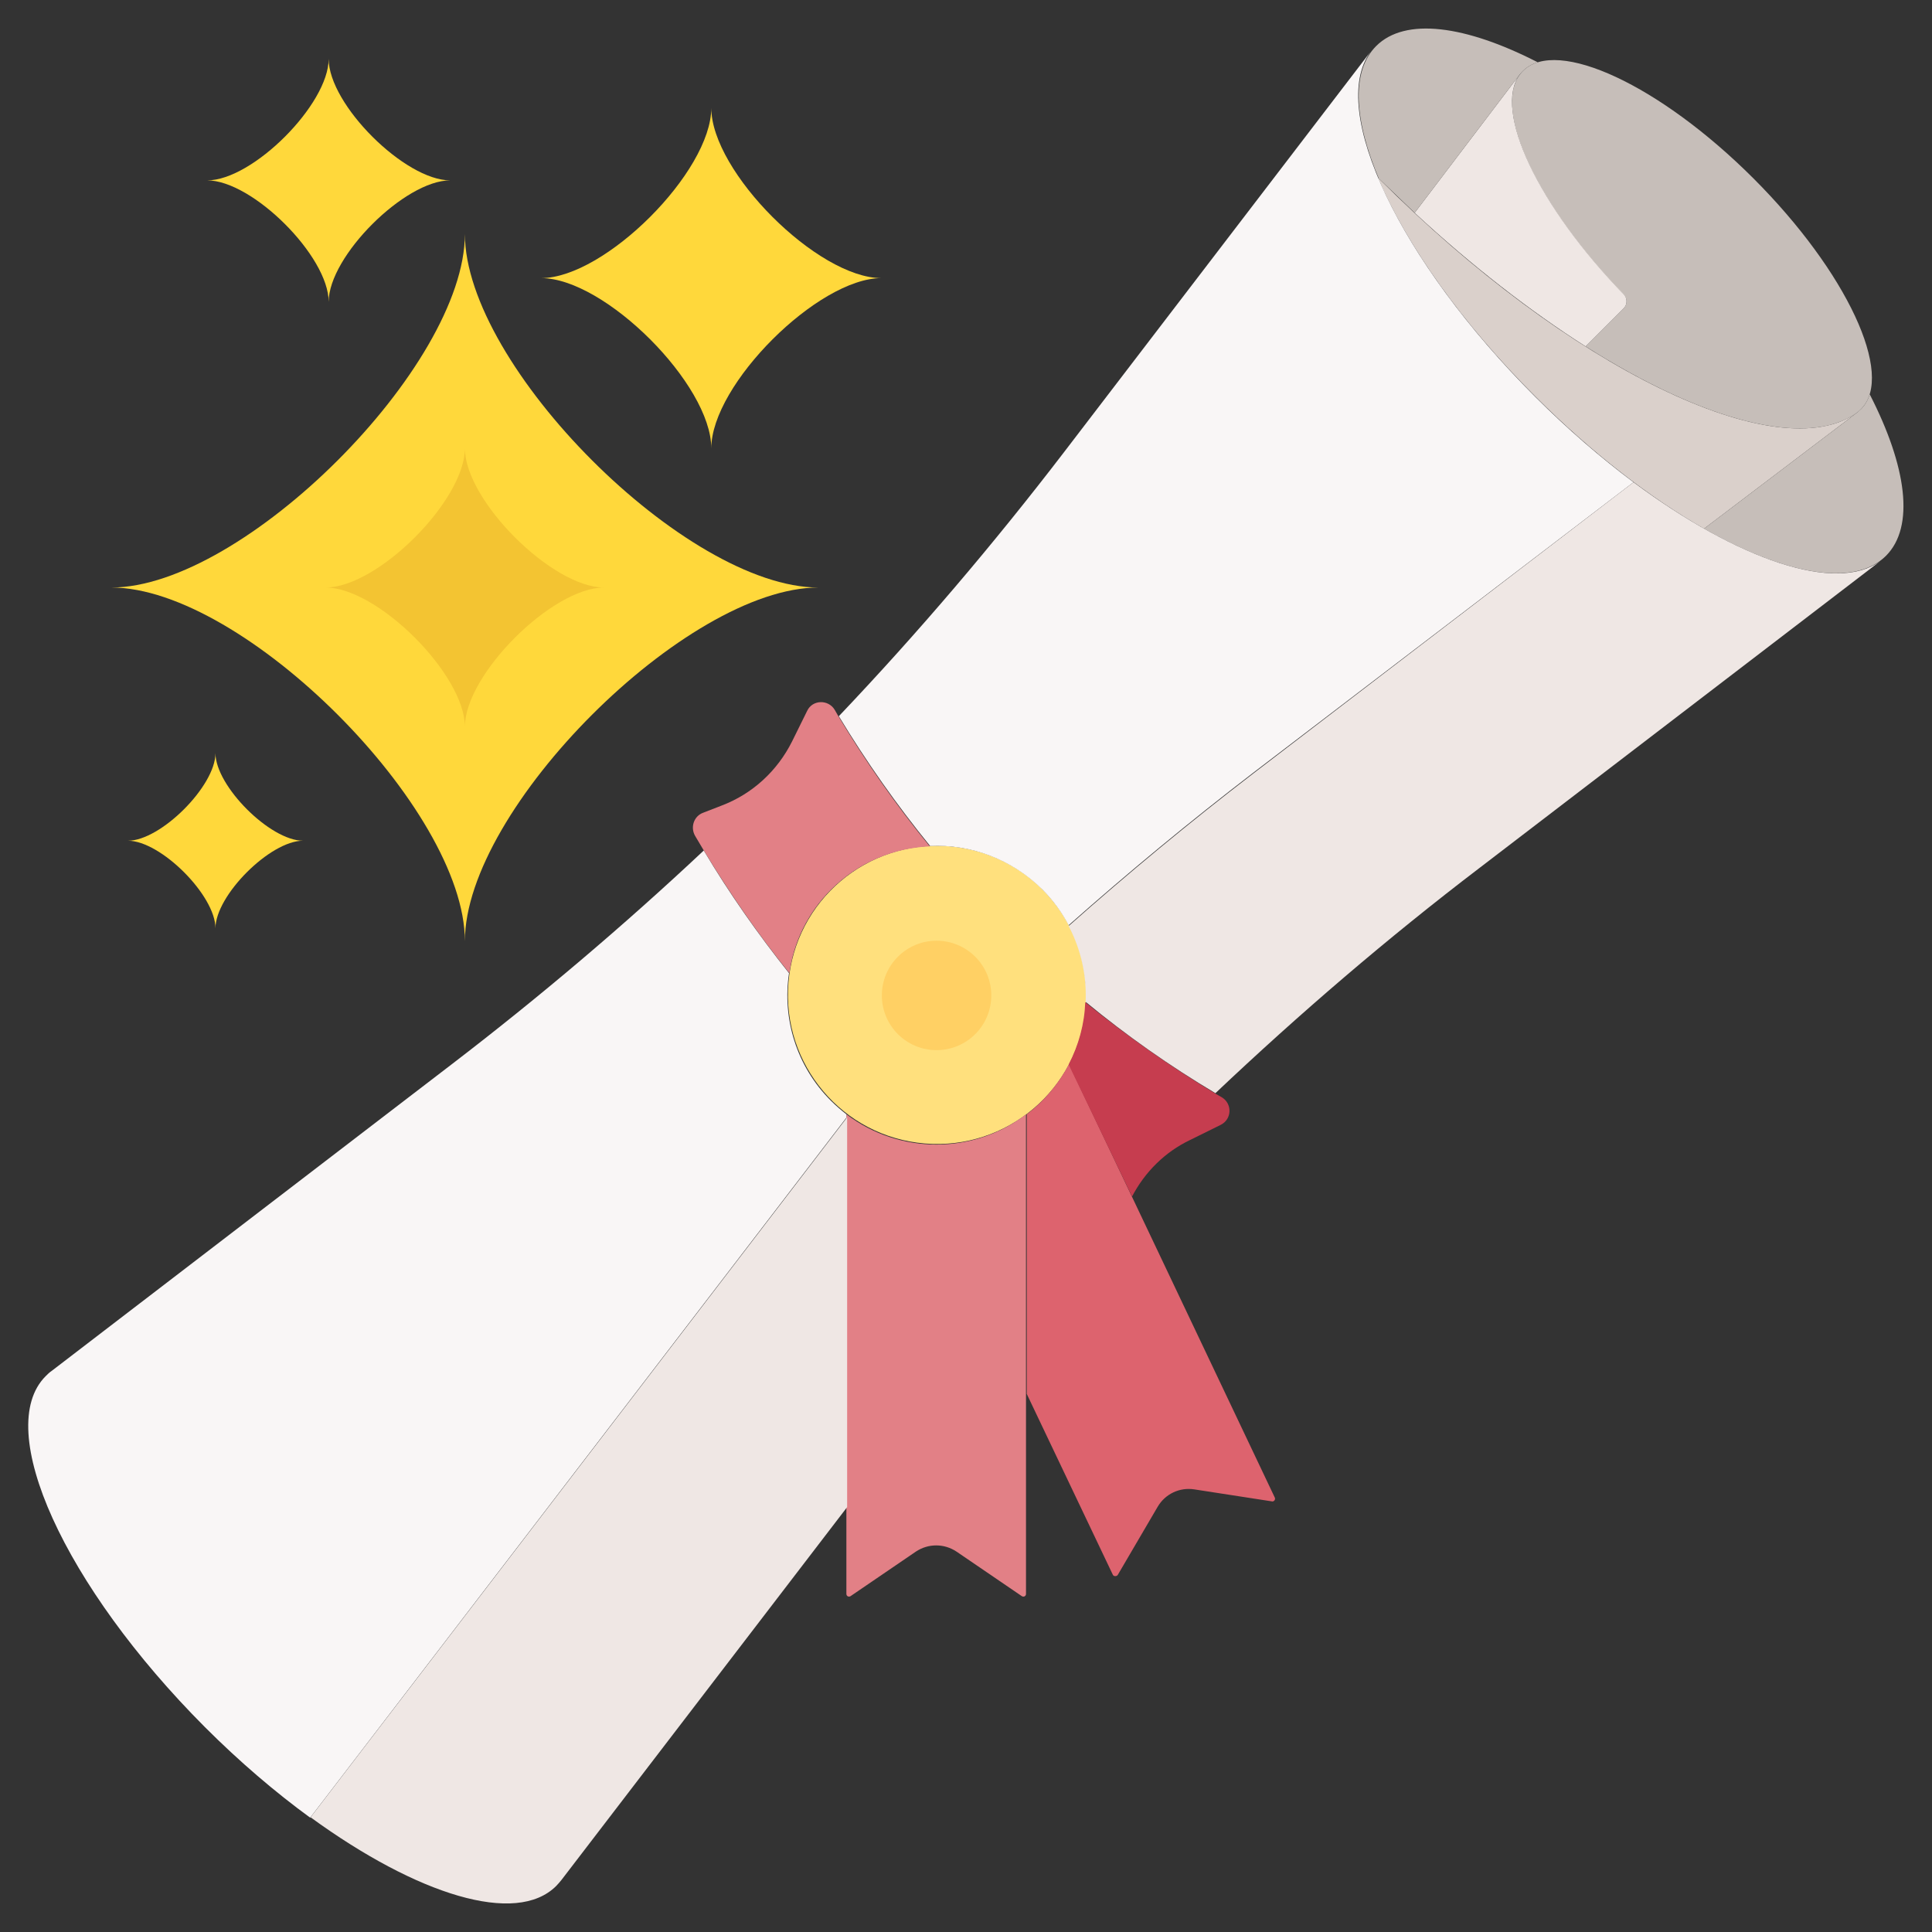
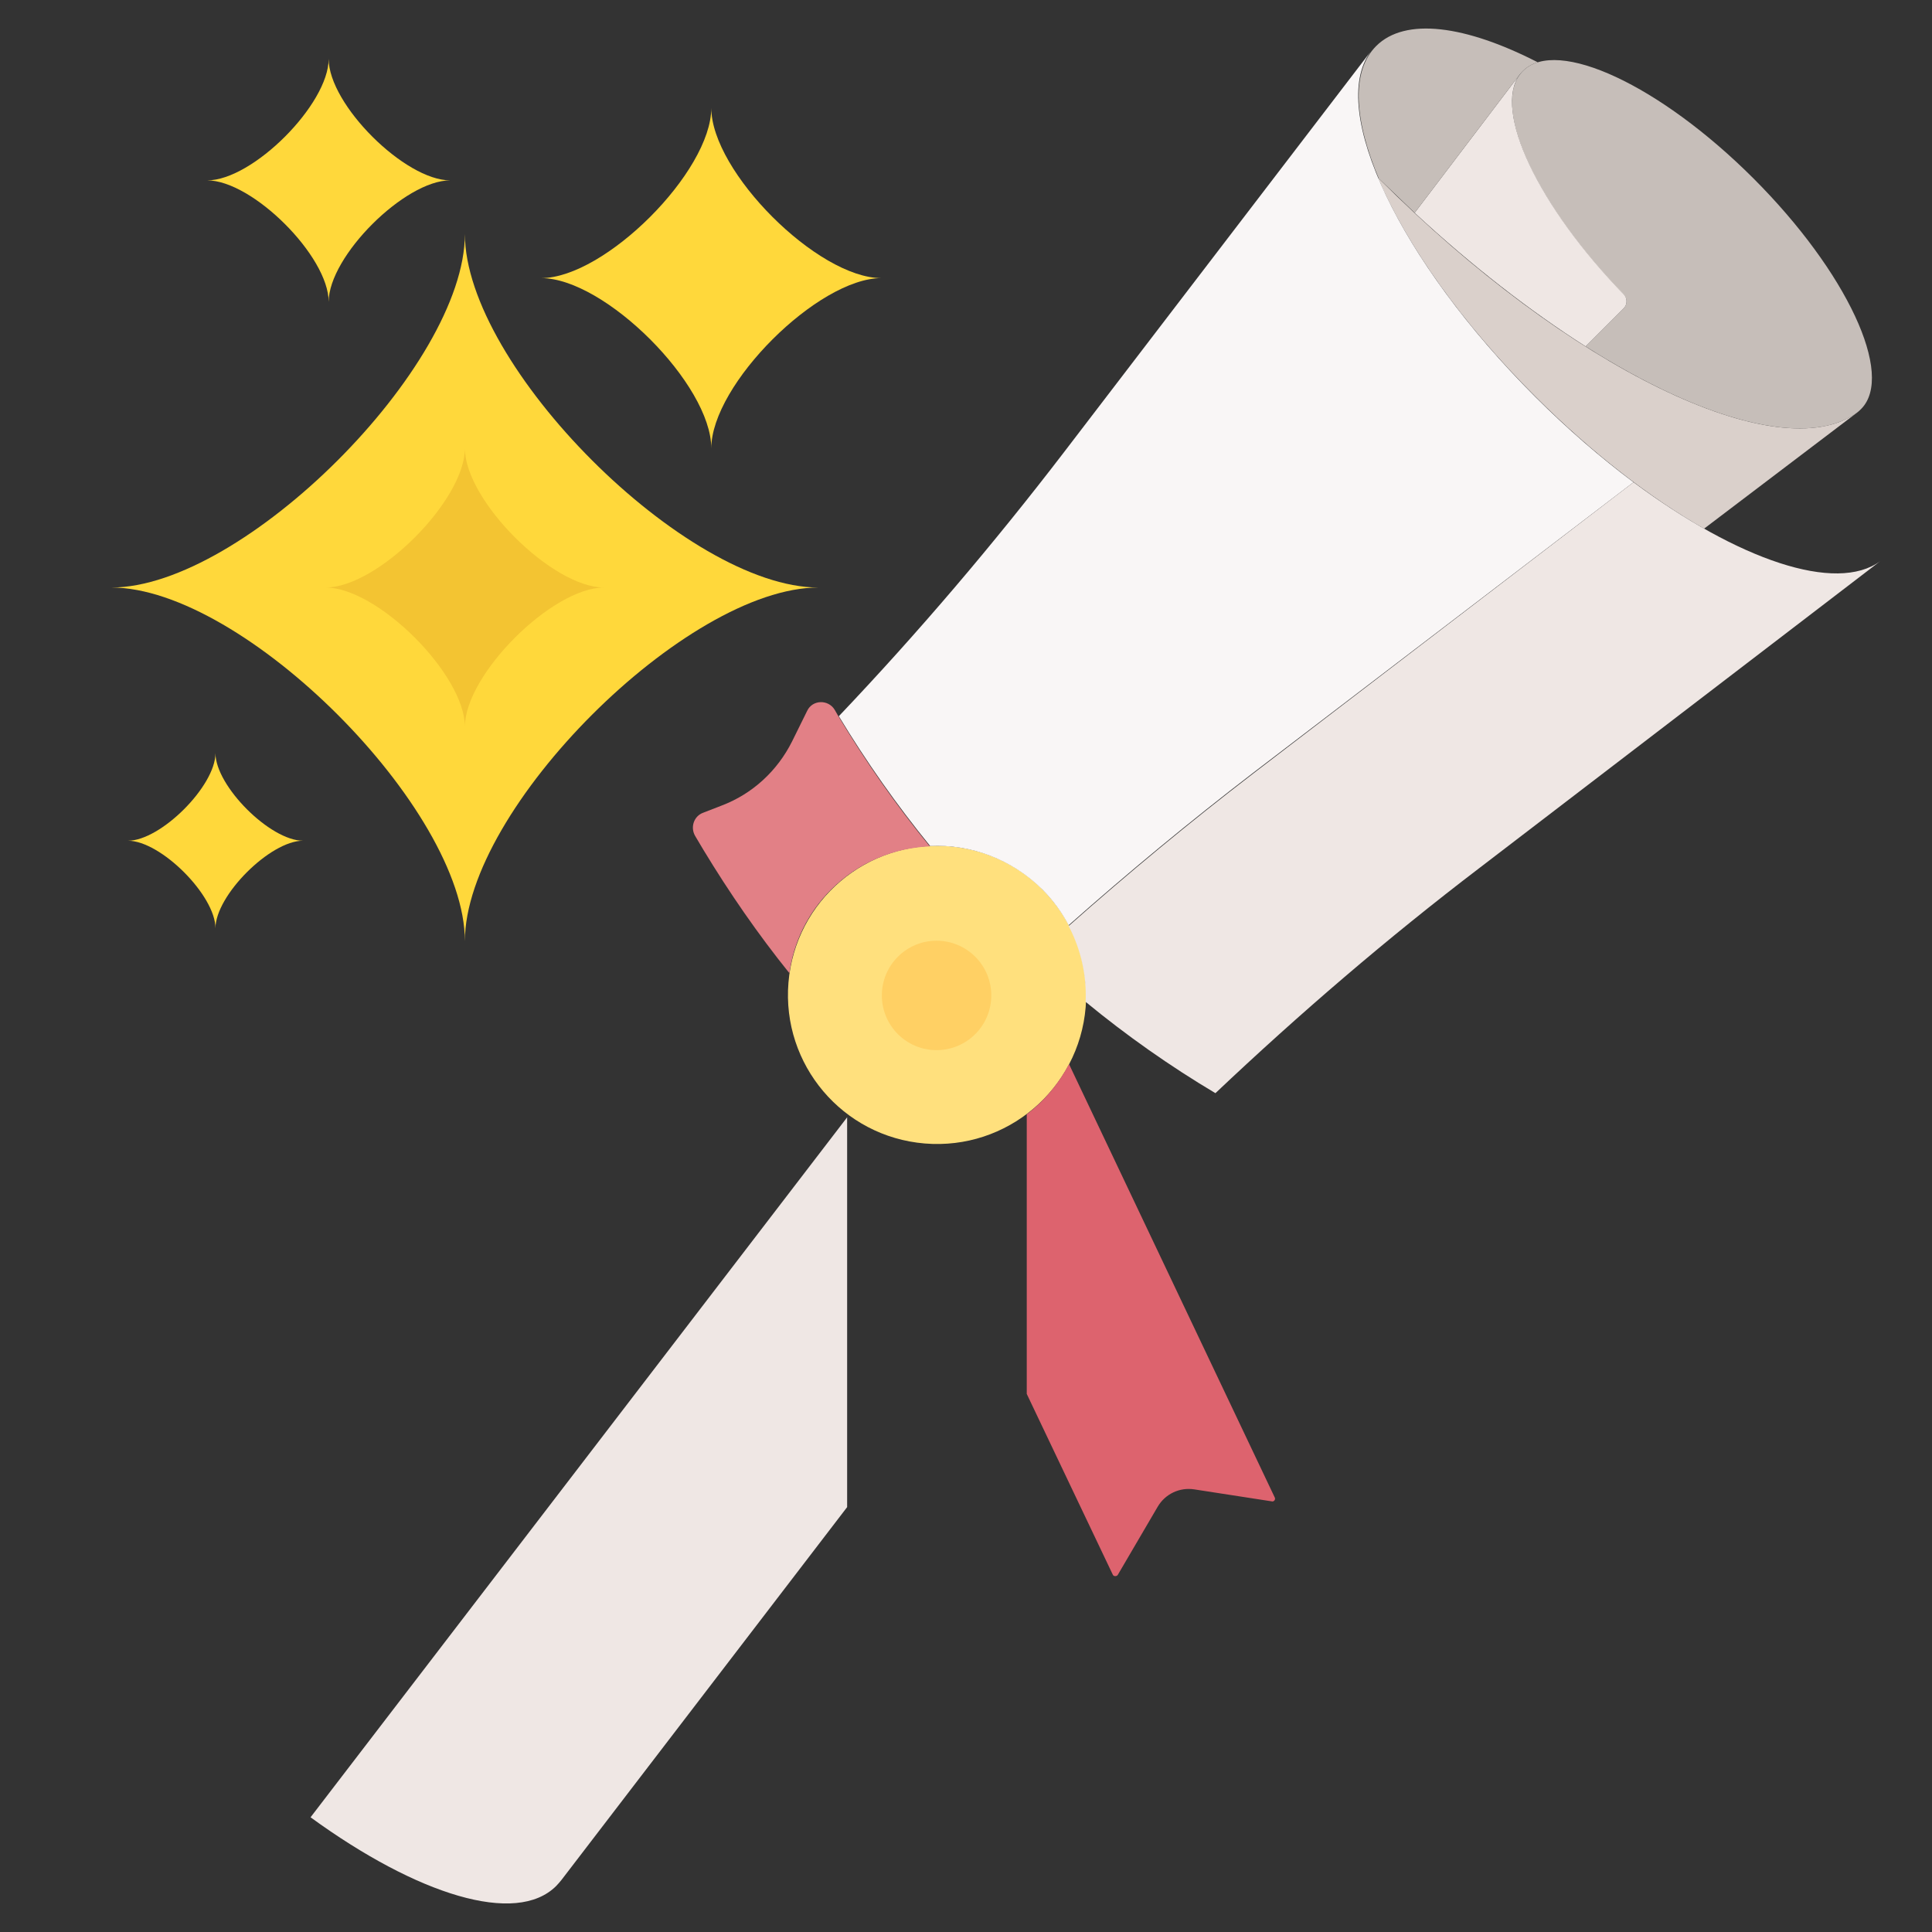
<svg xmlns="http://www.w3.org/2000/svg" version="1.1" id="Capa_1" x="0px" y="0px" viewBox="0 0 512 512" style="enable-background:new 0 0 512 512;" xml:space="preserve">
  <rect x="0" y="0" width="512" height="512" fill="#333333" stroke="none" />
  <style type="text/css">
	.st0{fill:#C6BEB9;}
	.st1{fill:#EFE7E4;}
	.st2{fill:#DAD0CB;}
	.st3{fill:#FFE07D;}
	.st4{fill:#FFD064;}
	.st5{fill:#E28086;}
	.st6{fill:#80B4FB;}
	.st7{fill:#DD636E;}
	.st8{fill:#C63D4F;}
	.st9{fill:#F9F6F6;}
	.st10{fill:#FFD83B;}
	.st11{fill:#F3C432;}
</style>
  <g>
    <g>
      <g>
        <path class="st0" d="M430.3,81.7l-10.1,10.1c31.2,19.8,58.7,27.2,72,17.5c0.4-0.3,0.7-0.6,1-0.9c9-9-3.8-36.4-28.5-61.1     s-52.1-37.5-61.1-28.5c-8.8,8.8,3.1,35,26.7,59.3C431.3,79,431.3,80.7,430.3,81.7z" />
      </g>
    </g>
    <g>
      <g>
        <path class="st1" d="M420.2,91.8l10.1-10.1c1-1,1-2.7,0-3.7c-22.7-23.4-34.6-48.6-27.6-58.2l-27.8,36.6     C390.1,70.5,405.6,82.5,420.2,91.8L420.2,91.8z" />
      </g>
    </g>
    <g>
      <g>
        <path class="st2" d="M406.9,105.1c14.9,14.9,30.5,26.9,44.7,35l40.6-30.8c-20.9,15.2-76.4-11.6-126.8-62l-0.1,0.1     C372.7,64.7,387.2,85.5,406.9,105.1z" />
      </g>
    </g>
    <g>
      <g>
        <path class="st0" d="M365.4,47.3L365.4,47.3c3.2,3.1,6.4,6.1,9.5,9.1l27.8-36.6c0.3-0.4,0.6-0.7,0.9-1c1.1-1.1,2.4-1.8,3.9-2.3     c-19.1-9.8-35.1-12-42.8-4.3c-6.7,6.7-5.9,19.7,0.9,35.6C365.5,47.6,365.4,47.4,365.4,47.3z" />
      </g>
    </g>
    <g>
      <g>
-         <path class="st0" d="M495.5,104.5c-0.5,1.5-1.2,2.8-2.3,3.9c-0.3,0.3-0.7,0.6-1,0.9c-0.1,0.1-0.2,0.1-0.3,0.2     c0.1-0.1,0.2-0.1,0.3-0.2l-40.6,30.8c-0.2-0.1-0.4-0.3-0.7-0.4c21.7,12.5,40.4,16.1,48.9,7.6     C507.5,139.6,505.3,123.6,495.5,104.5L495.5,104.5z" />
-       </g>
+         </g>
    </g>
    <g>
      <g>
        <ellipse transform="matrix(8.248056e-02 -0.997 0.997 8.248056e-02 -35.15 489.352)" class="st3" cx="248.2" cy="263.8" rx="39.5" ry="39.5" />
      </g>
    </g>
    <g>
      <g>
        <circle class="st4" cx="248.2" cy="263.8" r="14.5" />
      </g>
    </g>
    <g>
      <g>
        <path class="st5" d="M220.2,235.8c7.3-7.3,16.7-11.1,26.2-11.5c-8.9-10.9-17.1-22.6-24.4-34.8l-0.8-1.4c-1.7-2.8-5.9-2.7-7.3,0.3     l-4,8.1c-3.9,7.8-10.5,13.9-18.7,17l-4.9,1.9c-2.4,0.9-3.4,3.8-2.1,6.1l2.2,3.7c6.9,11.4,14.5,22.4,22.8,32.7     C210.3,249.8,214,242,220.2,235.8L220.2,235.8z" />
      </g>
    </g>
    <g>
      <g>
-         <path class="st5" d="M224.3,295.3v127.1c0,0.6,0.6,0.9,1.1,0.6l17.3-11.8c3.3-2.2,7.5-2.2,10.8,0l17.3,11.8     c0.5,0.3,1.1,0,1.1-0.6V295.3C258,306,238.4,306,224.3,295.3z" />
-       </g>
+         </g>
    </g>
    <g>
      <g>
        <path class="st6" d="M256.9,302.3c0,0-0.1,0-0.1,0C256.8,302.3,256.8,302.3,256.9,302.3z" />
      </g>
    </g>
    <g>
      <g>
        <path class="st7" d="M337.8,396.8L283.3,282c-2.8,5.3-6.6,9.8-11.2,13.3v74.1l22.8,47.9c0.2,0.5,1,0.5,1.3,0.1l10.6-18.1     c2-3.4,5.8-5.2,9.7-4.6l20.7,3.2C337.7,397.9,338.1,397.3,337.8,396.8z" />
      </g>
    </g>
    <g>
      <g>
-         <path class="st8" d="M300,317.1c3.4-6.5,8.7-11.8,15.4-15l8.1-4c3-1.5,3.1-5.6,0.3-7.3l-1.4-0.8c-12.2-7.3-23.8-15.5-34.8-24.4     c-0.2,5.7-1.7,11.3-4.4,16.5L300,317.1z" />
-       </g>
+         </g>
    </g>
    <g>
      <g>
        <path class="st1" d="M82.3,481.6c28.3,20.6,54.5,28.8,65.1,18.2c0.5-0.5,0.9-1,1.4-1.6l75.7-98.8V296.1L82.3,481.6z" />
      </g>
    </g>
    <g>
      <g>
-         <path class="st9" d="M224.3,295.3C224.3,295.3,224.3,295.3,224.3,295.3c-1.4-1.1-2.8-2.3-4.1-3.6c-9.2-9.2-12.9-21.8-11.1-33.8     c0,0,0,0,0,0c-8.2-10.3-15.8-21.1-22.6-32.5c-21.2,19.9-43.5,38.8-66.6,56.5L13.7,363.3c0,0,0,0,0,0c-0.6,0.4-1.1,0.9-1.6,1.4     c-14,14,4.9,55.6,42.2,93c9.2,9.2,18.7,17.3,27.9,24l142.1-185.5L224.3,295.3L224.3,295.3z" />
-       </g>
+         </g>
    </g>
    <g>
      <g>
        <path class="st6" d="M246.5,224.3L246.5,224.3L246.5,224.3z" />
      </g>
    </g>
    <g>
      <g>
        <path class="st6" d="M0,0" />
      </g>
    </g>
    <g>
      <g>
        <path class="st9" d="M432.9,127.8c-8.7-6.5-17.5-14.1-26.1-22.7c-36-36-54.9-76-43.6-91.4L282,119.8     c-18.7,24.4-38.6,47.8-59.7,70c7.3,12.1,15.4,23.6,24.2,34.4c10.7-0.5,21.5,3.4,29.7,11.5c2.9,2.9,5.2,6.1,7,9.5     c15.8-14,32.1-27.5,48.9-40.4L432.9,127.8z" />
      </g>
    </g>
    <g>
      <g>
        <path class="st1" d="M432.9,127.8L332.1,205c-16.8,12.9-33.1,26.4-48.9,40.4c3.3,6.3,4.8,13.2,4.5,20.1     c10.8,8.9,22.3,17,34.4,24.2c22.3-21.1,45.6-41.1,70-59.7l106.2-81.3C486.6,157.3,460.6,148.4,432.9,127.8L432.9,127.8z" />
      </g>
    </g>
  </g>
  <path class="st10" d="M123.2,249.4c0-35-58.6-93.7-93.7-93.7c35,0,93.7-58.6,93.7-93.7c0,35,58.6,93.7,93.7,93.7  C181.9,155.7,123.2,214.3,123.2,249.4z" />
  <path class="st11" d="M123.2,192.6c0-13.8-23.1-36.9-36.9-36.9c13.8,0,36.9-23.1,36.9-36.9c0,13.8,23.1,36.9,36.9,36.9  C146.3,155.7,123.2,178.8,123.2,192.6z" />
  <g>
    <path class="st10" d="M188.5,118.8c0-16.9-28.2-45.1-45.1-45.1c16.9,0,45.1-28.2,45.1-45.1c0,16.9,28.2,45.1,45.1,45.1   C216.8,73.7,188.5,101.9,188.5,118.8z" />
    <path class="st10" d="M57.1,246c0-8.7-14.5-23.2-23.2-23.2c8.7,0,23.2-14.5,23.2-23.2c0,8.7,14.5,23.2,23.2,23.2   C71.6,222.8,57.1,237.3,57.1,246z" />
    <path class="st10" d="M87.1,80c0-12.1-20.2-32.2-32.2-32.2c12.1,0,32.2-20.2,32.2-32.2c0,12.1,20.2,32.2,32.2,32.2   C107.3,47.8,87.1,67.9,87.1,80z" />
  </g>
</svg>